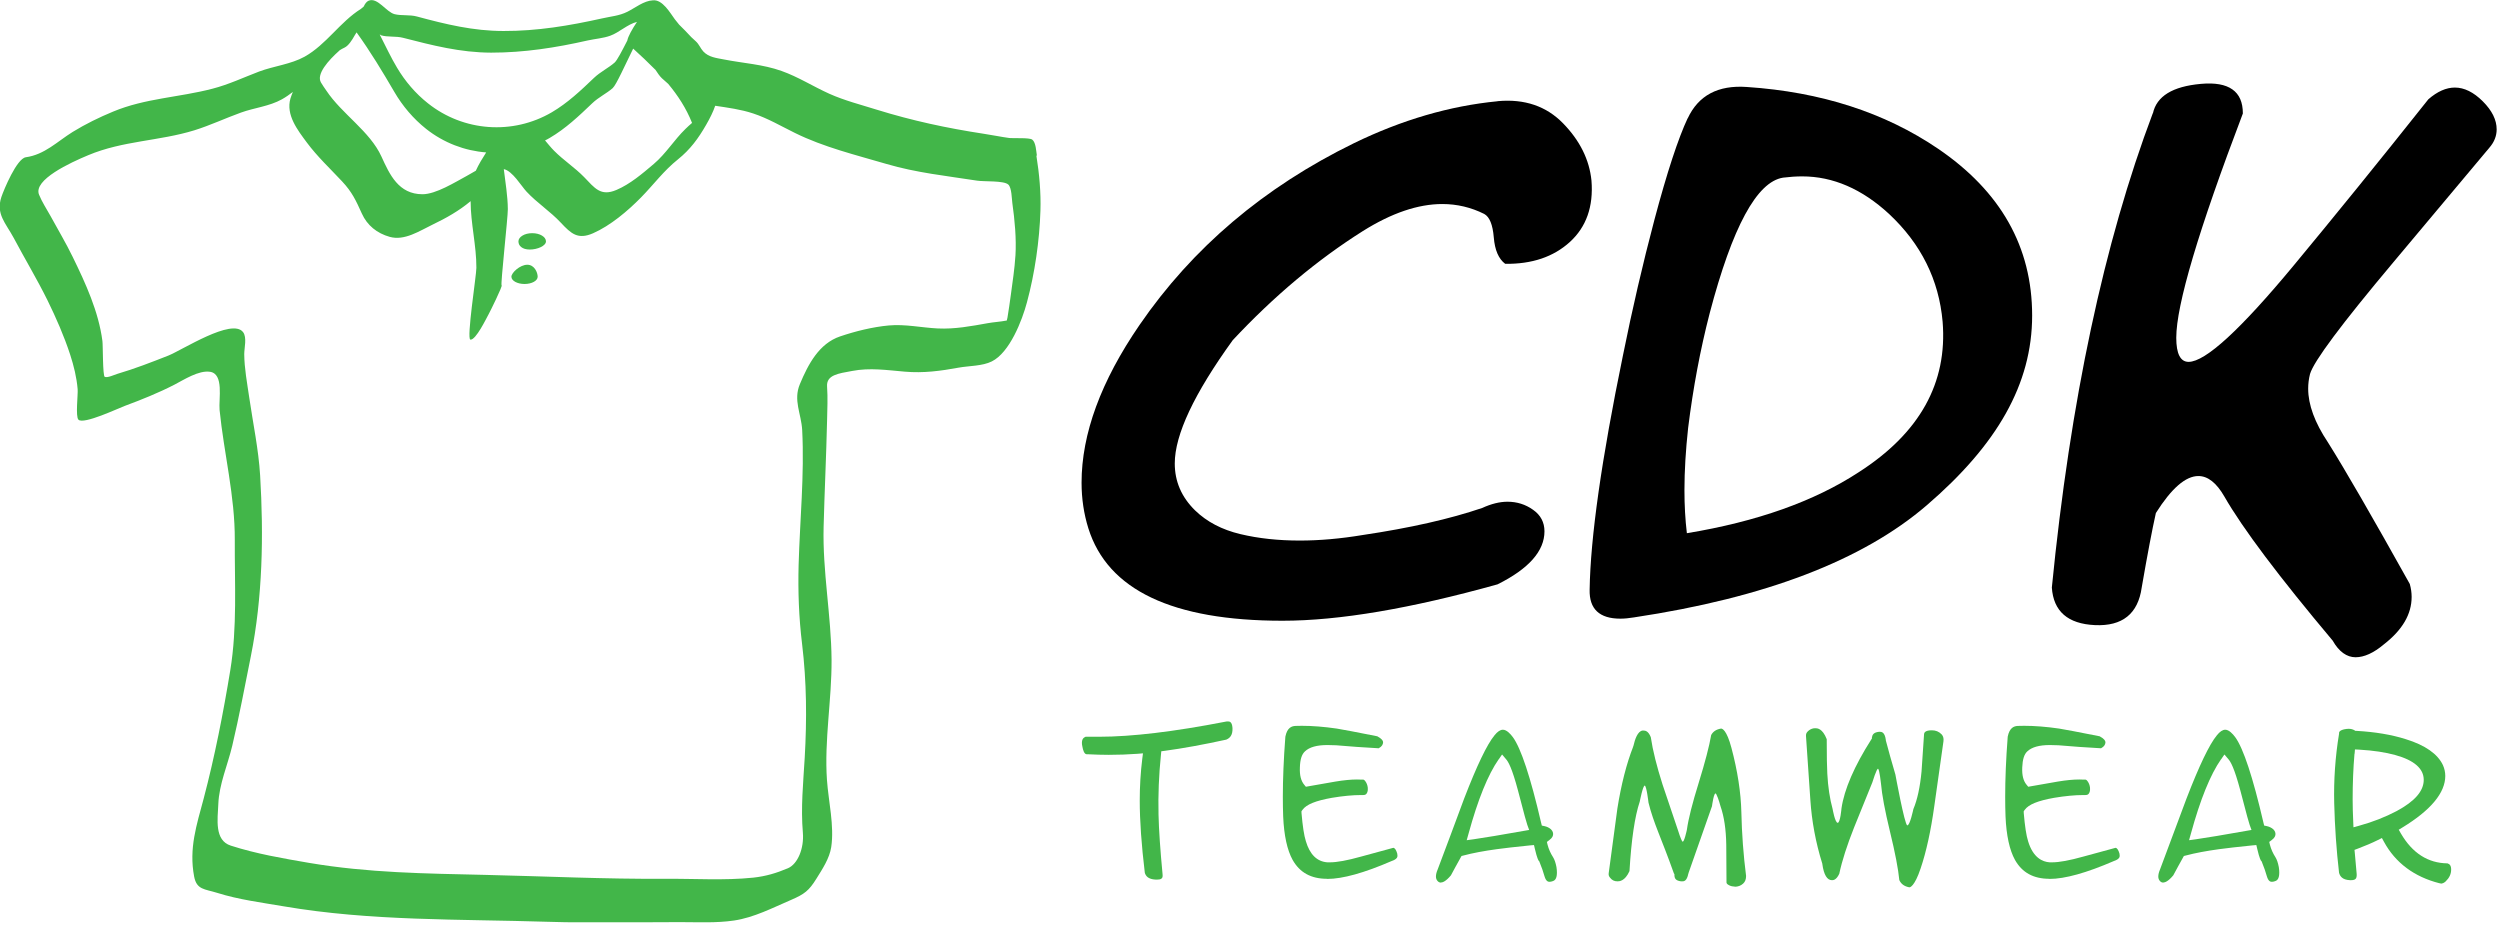
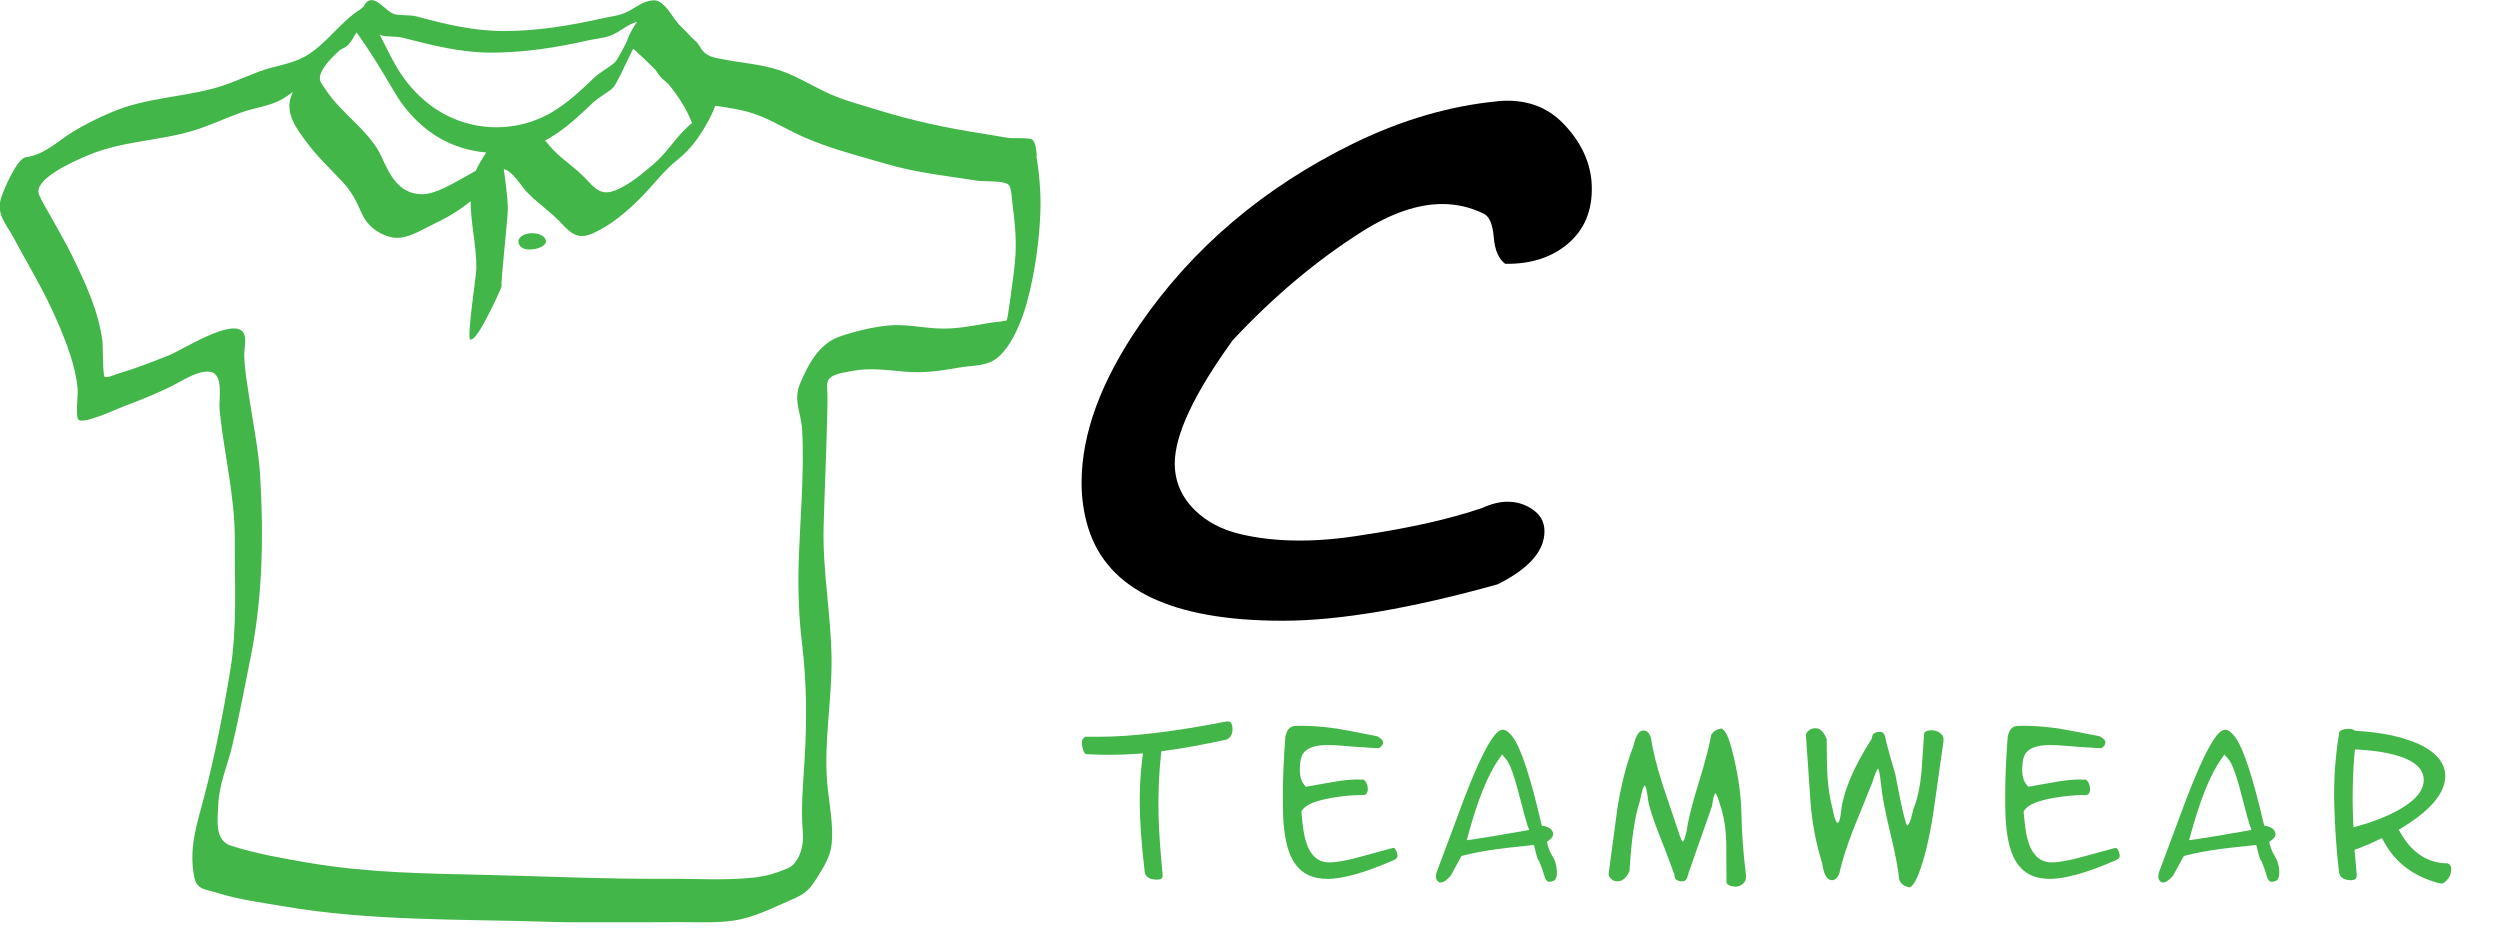
<svg xmlns="http://www.w3.org/2000/svg" width="217" height="81" viewBox="0 0 217 81" fill="none">
  <g clip-path="url(#clip0_56_138)">
    <path d="M130.01 8.78C132.33 8.57 134.22 9.21 135.68 10.71C137.14 12.21 137.96 13.87 138.14 15.68C138.32 17.93 137.69 19.7 136.27 21C134.84 22.3 132.97 22.93 130.65 22.9C130.08 22.47 129.75 21.71 129.66 20.6C129.57 19.5 129.29 18.82 128.83 18.57C127.69 18 126.48 17.71 125.19 17.71C123.09 17.71 120.79 18.49 118.29 20.06C114.33 22.56 110.57 25.71 107 29.53C103.65 34.17 101.97 37.73 101.97 40.23C101.97 41.8 102.56 43.15 103.73 44.3C104.76 45.3 106.07 45.98 107.66 46.36C109.25 46.74 110.97 46.92 112.82 46.92C114.53 46.92 116.35 46.76 118.28 46.44C122.38 45.83 125.84 45.05 128.66 44.09C129.44 43.73 130.18 43.55 130.85 43.55C131.67 43.55 132.41 43.78 133.07 44.25C133.73 44.71 134.06 45.34 134.06 46.12C134.06 47.83 132.7 49.37 129.99 50.72C122.47 52.82 116.24 53.88 111.32 53.88C101.76 53.88 96.15 51.21 94.47 45.86C94.08 44.61 93.88 43.29 93.88 41.9C93.88 37.66 95.56 33.09 98.91 28.21C103.51 21.51 109.71 16.25 117.52 12.43C121.69 10.4 125.85 9.19 129.98 8.79L130.01 8.78Z" fill="black" />
-     <path d="M146.49 10.28C147.42 8.28 149.13 7.37 151.63 7.55C158.05 7.98 163.58 9.76 168.21 12.9C173.67 16.61 176.39 21.44 176.39 27.39C176.39 33.34 173.34 38.62 167.24 43.86C161.68 48.64 153.21 51.88 141.83 53.59C141.4 53.66 141.01 53.7 140.65 53.7C138.83 53.7 137.94 52.86 137.98 51.19C138.05 46.66 139.01 39.89 140.87 30.86C141.69 26.79 142.6 22.87 143.6 19.09C144.7 14.95 145.67 12.01 146.49 10.26V10.28ZM146.43 46.28C152.49 45.28 157.47 43.52 161.35 40.98C166.63 37.59 169.05 33.24 168.62 27.93C168.3 24.29 166.75 21.17 163.97 18.57C161.62 16.4 159.1 15.31 156.43 15.31C155.89 15.31 155.34 15.35 154.77 15.42C152.49 15.78 150.37 19.7 148.4 27.19C147.58 30.36 146.96 33.68 146.53 37.14C146.32 39.07 146.21 40.87 146.21 42.54C146.21 43.86 146.28 45.11 146.42 46.28H146.43Z" fill="black" />
-     <path d="M186.87 9.85C187.19 8.35 188.58 7.5 191.04 7.28C192.25 7.17 193.16 7.33 193.77 7.76C194.38 8.19 194.68 8.88 194.68 9.85C190.83 19.98 188.9 26.47 188.9 29.32C188.9 30.71 189.26 31.41 189.97 31.41C191.43 31.41 194.48 28.61 199.12 23.01C202.61 18.8 206.5 14.01 210.78 8.62C211.56 7.94 212.33 7.6 213.08 7.6C213.9 7.6 214.71 8 215.51 8.8C216.31 9.6 216.71 10.41 216.71 11.23C216.71 11.8 216.5 12.34 216.07 12.83C213.29 16.15 210.51 19.46 207.73 22.78C203.24 28.13 200.83 31.36 200.51 32.46C200.4 32.89 200.35 33.32 200.35 33.74C200.35 35.13 200.92 36.68 202.06 38.39C203.52 40.71 205.89 44.81 209.17 50.69C209.28 51.08 209.33 51.46 209.33 51.81C209.33 53.31 208.53 54.68 206.92 55.93C206.03 56.68 205.21 57.05 204.46 57.05C203.71 57.05 203.02 56.57 202.48 55.61C197.81 50.05 194.67 45.88 193.07 43.09C192.39 41.91 191.64 41.32 190.82 41.32C189.71 41.32 188.48 42.39 187.13 44.53C186.81 45.96 186.4 48.11 185.9 51C185.58 53.28 184.22 54.37 181.84 54.26C179.49 54.15 178.24 53.07 178.1 51C179.7 34.78 182.63 21.05 186.87 9.81V9.85Z" fill="black" />
    <path d="M100.32 76.35C99.64 76.32 99.45 76.02 99.37 75.76C99.08 73.35 98.93 71.24 98.93 69.48C98.93 68.28 99 67.06 99.15 65.86L99.21 65.39L98.73 65.43C97.91 65.49 97.07 65.52 96.24 65.52C95.65 65.52 95.04 65.5 94.44 65.47H94.41C94.41 65.47 94.35 65.47 94.33 65.47C94.11 65.47 94 65.1 93.95 64.8C93.92 64.67 93.91 64.58 93.91 64.49C93.91 64.16 94.04 64.03 94.23 63.95H95.42C98.22 63.95 101.91 63.51 106.38 62.64C106.46 62.62 106.51 62.62 106.56 62.62C106.71 62.62 106.94 62.62 106.98 63.19C107.01 63.85 106.72 64.08 106.44 64.2C104.47 64.63 102.67 64.96 101.11 65.17L100.8 65.21L100.77 65.52C100.59 67.25 100.52 69 100.56 70.71C100.59 72.03 100.71 73.77 100.91 75.88C100.93 76.06 100.91 76.19 100.83 76.25C100.73 76.34 100.56 76.35 100.43 76.35C100.4 76.35 100.36 76.35 100.33 76.35H100.32Z" fill="#42B649" />
    <path d="M115.19 76.28C113.8 76.28 112.82 75.74 112.2 74.64C111.73 73.79 111.45 72.52 111.38 70.87C111.36 70.34 111.35 69.76 111.35 69.16C111.35 67.64 111.42 65.89 111.57 63.94C111.73 63.15 112.12 63.03 112.44 63.01C112.62 63.01 112.81 63 113 63C113.91 63 114.92 63.08 116.03 63.24C116.54 63.32 117.73 63.55 119.55 63.91C119.9 64.1 120.07 64.28 120.05 64.47C120.03 64.61 119.97 64.79 119.67 64.95C118.37 64.88 117.13 64.79 115.98 64.69C115.7 64.68 115.46 64.67 115.23 64.67C114.3 64.67 113.66 64.85 113.27 65.22C112.99 65.48 112.85 65.92 112.83 66.62C112.8 67.3 112.93 67.79 113.21 68.12L113.35 68.29L115.92 67.84C116.64 67.72 117.27 67.66 117.78 67.66C117.91 67.66 118.04 67.66 118.16 67.67H118.21H118.26C118.28 67.67 118.3 67.67 118.31 67.67C118.34 67.67 118.41 67.67 118.51 67.81C118.62 67.96 118.69 68.13 118.72 68.34C118.74 68.56 118.72 68.73 118.64 68.85C118.59 68.94 118.52 69.01 118.32 69.01H118.15C117.42 69.01 116.57 69.09 115.61 69.25C114.21 69.5 113.4 69.82 113.06 70.29L112.97 70.41V70.56C113.07 71.72 113.19 72.52 113.35 73.02C113.69 74.17 114.32 74.79 115.22 74.85C115.29 74.85 115.36 74.85 115.44 74.85C116.05 74.85 116.94 74.69 118.15 74.35C120.19 73.79 120.78 73.63 120.94 73.59C121.08 73.61 121.19 73.78 121.28 74.09C121.28 74.14 121.3 74.21 121.3 74.27C121.3 74.36 121.3 74.57 120.79 74.74C118.41 75.77 116.54 76.29 115.21 76.29L115.19 76.28Z" fill="#42B649" />
    <path d="M125.09 76.61C124.96 76.61 124.87 76.57 124.78 76.47C124.68 76.36 124.64 76.23 124.64 76.08C124.64 75.91 124.69 75.7 124.79 75.47C125.57 73.41 126.33 71.36 127.09 69.31C128.19 66.46 129.07 64.62 129.72 63.83C129.98 63.5 130.23 63.34 130.45 63.34C130.77 63.34 131.1 63.69 131.32 63.99C132.02 64.95 132.85 67.45 133.77 71.42L133.83 71.66L134.07 71.71C134.29 71.76 134.47 71.85 134.62 71.98C134.79 72.15 134.81 72.3 134.81 72.4C134.81 72.52 134.77 72.71 134.48 72.92L134.27 73.08L134.33 73.33C134.43 73.71 134.59 74.07 134.81 74.41C134.93 74.6 135.03 74.89 135.1 75.26C135.13 75.43 135.14 75.6 135.14 75.75C135.14 76.37 134.88 76.45 134.76 76.49C134.67 76.52 134.59 76.54 134.51 76.54C134.41 76.54 134.2 76.54 134.06 76.05C133.96 75.69 133.82 75.28 133.63 74.82L133.6 74.75L133.55 74.7C133.55 74.7 133.42 74.52 133.23 73.69L133.15 73.35L132.81 73.38C131.53 73.51 130.55 73.62 129.91 73.71C128.82 73.86 127.84 74.04 127.02 74.26L126.86 74.3L126.35 75.22C126.35 75.22 126.32 75.26 125.94 75.98C125.49 76.52 125.21 76.6 125.08 76.6L125.09 76.61ZM130.09 65.9C129.16 67.23 128.28 69.4 127.47 72.36L127.31 72.93L127.9 72.85C128.87 72.71 130.3 72.47 132.27 72.12L132.73 72.04L132.57 71.6C132.52 71.47 132.34 70.85 131.76 68.61C131.24 66.66 130.92 66.11 130.71 65.88L130.38 65.49L130.09 65.91V65.9Z" fill="#42B649" />
    <path d="M150.57 76.95C150.37 76.95 150.2 76.91 150.05 76.82C149.86 76.72 149.86 76.63 149.86 76.58C149.85 75.51 149.84 74.42 149.84 73.33C149.82 71.99 149.65 70.87 149.34 69.98C149.34 69.98 149.16 69.29 148.97 68.93C148.78 68.57 148.6 69.98 148.6 69.98C148.15 71.26 147.47 73.19 146.57 75.76V75.79L146.55 75.82C146.42 76.5 146.15 76.5 146.03 76.5C145.99 76.5 145.95 76.5 145.91 76.5C145.45 76.44 145.35 76.25 145.34 75.97V75.88L145.29 75.8C144.17 72.65 143.54 71.49 143.09 69.67C143.09 69.67 142.92 68.19 142.76 68.19C142.6 68.19 142.33 69.58 142.33 69.58C141.9 70.86 141.6 72.89 141.44 75.61C141.04 76.5 140.55 76.5 140.39 76.5C140.12 76.5 139.92 76.4 139.75 76.18C139.64 76.05 139.61 75.93 139.64 75.76C139.89 73.89 140.14 72.03 140.39 70.17C140.72 68.1 141.18 66.29 141.76 64.81V64.78L141.78 64.75C141.91 64.17 142.15 63.46 142.58 63.41C142.6 63.41 142.63 63.41 142.65 63.41C142.84 63.41 143.09 63.48 143.29 63.99C143.46 65.15 143.81 66.53 144.31 68.1C144.77 69.44 145.21 70.77 145.66 72.1C145.66 72.1 145.89 72.86 146.03 73.04C146.17 73.22 146.42 72.03 146.42 72.03C146.55 71.08 146.9 69.71 147.45 67.94C148.01 66.13 148.37 64.74 148.53 63.8C148.7 63.49 148.97 63.31 149.39 63.24C149.48 63.24 149.87 63.33 150.29 64.92C150.82 66.91 151.11 68.79 151.15 70.5C151.19 72.37 151.33 74.24 151.56 76.03C151.56 76.32 151.48 76.54 151.3 76.7C151.1 76.88 150.86 76.97 150.56 76.97L150.57 76.95Z" fill="#42B649" />
    <path d="M165.72 77.01C165.72 77.01 165.7 77.01 165.68 77.01C165.27 76.92 165.01 76.72 164.86 76.39C164.77 75.44 164.5 74.02 164.05 72.18C163.61 70.37 163.35 68.97 163.27 68.02C163.27 68.02 163.14 66.8 163.02 66.73C162.9 66.66 162.52 67.91 162.52 67.91L160.94 71.81C160.33 73.35 159.89 74.7 159.65 75.84C159.39 76.4 159.12 76.4 159.01 76.4C158.59 76.4 158.31 75.93 158.18 75.01V74.98L158.17 74.95C157.6 73.12 157.26 71.27 157.14 69.45L156.76 63.89C156.75 63.73 156.79 63.61 156.91 63.49C157.05 63.35 157.21 63.26 157.41 63.22C157.46 63.22 157.51 63.21 157.57 63.21C157.73 63.21 158.19 63.21 158.56 64.16C158.56 65.62 158.58 66.6 158.61 67.15C158.67 68.31 158.83 69.35 159.07 70.22C159.07 70.22 159.28 71.42 159.51 71.42C159.74 71.42 159.84 70.17 159.84 70.17C160.08 68.51 160.96 66.49 162.43 64.18L162.48 64.11V64.02C162.52 63.79 162.61 63.57 163.1 63.52C163.11 63.52 163.14 63.52 163.16 63.52C163.3 63.52 163.6 63.52 163.69 64.23V64.25V64.27C163.9 65.08 164.18 66.07 164.52 67.23C164.52 67.23 165.32 71.6 165.55 71.64C165.78 71.68 166.08 70.23 166.08 70.23C166.42 69.43 166.66 68.33 166.79 66.96L167.01 63.7C167.03 63.59 167.11 63.39 167.68 63.39C168.02 63.39 168.3 63.5 168.53 63.74C168.64 63.86 168.7 64.01 168.7 64.19C168.7 64.25 168.7 64.3 168.69 64.36C168.43 66.22 168.16 68.08 167.9 69.95C167.6 72.11 167.2 73.94 166.71 75.38C166.18 76.97 165.78 77.02 165.74 77.02L165.72 77.01Z" fill="#42B649" />
    <path d="M177.89 76.28C176.5 76.28 175.52 75.74 174.9 74.64C174.43 73.79 174.15 72.52 174.08 70.87C174.06 70.35 174.05 69.77 174.05 69.16C174.05 67.64 174.12 65.88 174.27 63.94C174.43 63.15 174.82 63.03 175.14 63.01C175.32 63.01 175.51 63 175.7 63C176.61 63 177.62 63.08 178.73 63.24C179.24 63.32 180.43 63.55 182.25 63.91C182.6 64.1 182.77 64.28 182.75 64.47C182.73 64.61 182.67 64.79 182.37 64.95C181.07 64.88 179.83 64.79 178.68 64.69C178.4 64.68 178.16 64.67 177.93 64.67C177.01 64.67 176.36 64.85 175.97 65.22C175.69 65.48 175.56 65.92 175.53 66.62C175.5 67.3 175.63 67.79 175.91 68.12L176.05 68.29L178.62 67.84C179.34 67.72 179.97 67.66 180.48 67.66C180.61 67.66 180.74 67.66 180.85 67.67H180.9H180.95C180.97 67.67 180.99 67.67 181 67.67C181.03 67.67 181.1 67.67 181.2 67.81C181.31 67.96 181.38 68.13 181.41 68.34C181.43 68.56 181.41 68.73 181.33 68.85C181.28 68.94 181.21 69.01 181.01 69.01H180.84C180.11 69.01 179.26 69.09 178.3 69.25C176.9 69.5 176.09 69.82 175.75 70.29L175.66 70.41V70.56C175.76 71.72 175.88 72.52 176.04 73.02C176.47 74.45 177.29 74.81 177.91 74.85C177.98 74.85 178.05 74.85 178.13 74.85C178.74 74.85 179.63 74.69 180.84 74.35C182.81 73.81 183.46 73.63 183.63 73.59C183.77 73.61 183.88 73.78 183.97 74.09C183.97 74.14 183.99 74.21 183.99 74.27C183.99 74.36 183.99 74.57 183.48 74.74C181.1 75.77 179.23 76.29 177.9 76.29L177.89 76.28Z" fill="#42B649" />
    <path d="M187.79 76.61C187.66 76.61 187.57 76.57 187.48 76.47C187.38 76.36 187.34 76.23 187.34 76.08C187.34 75.91 187.39 75.7 187.49 75.47C188.26 73.41 189.03 71.36 189.79 69.31C190.89 66.46 191.77 64.62 192.42 63.83C192.68 63.5 192.93 63.34 193.15 63.34C193.47 63.34 193.8 63.69 194.02 63.99C194.72 64.95 195.55 67.45 196.47 71.42L196.53 71.66L196.77 71.71C196.99 71.76 197.17 71.85 197.32 71.98C197.49 72.15 197.51 72.3 197.51 72.4C197.51 72.52 197.47 72.71 197.18 72.92L196.97 73.08L197.03 73.33C197.13 73.71 197.29 74.07 197.51 74.41C197.63 74.6 197.73 74.89 197.8 75.26C197.83 75.43 197.84 75.6 197.84 75.75C197.84 76.37 197.58 76.45 197.46 76.49C197.37 76.52 197.29 76.54 197.21 76.54C197.11 76.54 196.9 76.54 196.76 76.05C196.66 75.69 196.52 75.28 196.33 74.82L196.3 74.75L196.25 74.7C196.25 74.7 196.12 74.52 195.93 73.69L195.85 73.35L195.51 73.38C194.23 73.51 193.25 73.62 192.61 73.71C191.52 73.86 190.54 74.04 189.72 74.26L189.56 74.3L189.05 75.22C189.05 75.22 189.02 75.26 188.64 75.98C188.19 76.52 187.91 76.6 187.78 76.6L187.79 76.61ZM192.79 65.9C191.86 67.23 190.98 69.4 190.17 72.36L190.01 72.93L190.6 72.85C191.57 72.71 193 72.47 194.97 72.12L195.43 72.04L195.27 71.6C195.22 71.47 195.04 70.85 194.46 68.61C193.94 66.66 193.62 66.11 193.41 65.88L193.08 65.49L192.79 65.91V65.9Z" fill="#42B649" />
    <path d="M211.84 76.67C211.84 76.67 211.79 76.67 211.76 76.67C209.55 76.11 207.92 74.89 206.93 73.07L206.75 72.74L206.41 72.91C205.89 73.17 205.3 73.42 204.66 73.66L204.37 73.77L204.4 74.07C204.44 74.47 204.49 75.07 204.56 75.87C204.57 76.07 204.54 76.22 204.46 76.29C204.39 76.36 204.26 76.4 204.07 76.4C204.04 76.4 204.01 76.4 203.98 76.4C203.31 76.37 203.11 76.05 203.03 75.76C202.8 73.77 202.66 71.74 202.61 69.73C202.56 67.73 202.7 65.69 203.03 63.69V63.66V63.63C203.03 63.57 203.03 63.42 203.45 63.31C203.59 63.28 203.73 63.26 203.86 63.26C204.05 63.26 204.22 63.3 204.37 63.39L204.45 63.44H204.55C206.16 63.53 207.59 63.77 208.82 64.16C210.51 64.68 211.6 65.45 212.05 66.42C212.18 66.71 212.25 67.03 212.25 67.35C212.25 68.81 211 70.32 208.54 71.82L208.21 72.02L208.4 72.35C209.39 74.05 210.75 74.92 212.44 74.94C212.63 75 212.76 75.13 212.76 75.48C212.76 75.87 212.6 76.2 212.28 76.51C212.14 76.64 212 76.7 211.83 76.7L211.84 76.67ZM204.37 65.42C204.26 66.69 204.21 68.03 204.21 69.38C204.21 70.01 204.23 70.67 204.26 71.32L204.28 71.81L204.75 71.68C205.96 71.35 207.06 70.91 208.03 70.4C209.61 69.55 210.38 68.66 210.38 67.69C210.38 66.72 209.55 65.99 207.92 65.54C207.06 65.3 206.01 65.14 204.79 65.07L204.41 65.05L204.38 65.43L204.37 65.42Z" fill="#42B649" />
    <path d="M90 13.49C89.94 13.14 89.92 12.37 89.6 12.12C89.36 11.93 87.93 12.02 87.62 11.98C86.87 11.88 86.13 11.72 85.38 11.61C82.18 11.12 79.2 10.48 76.1 9.52C74.72 9.09 73.31 8.73 71.99 8.14C70.59 7.51 69.28 6.67 67.84 6.16C66.22 5.58 64.5 5.49 62.83 5.16C62.17 5.03 61.52 4.97 61.05 4.47C60.79 4.19 60.69 3.85 60.39 3.58C60.25 3.46 60.12 3.34 60 3.22C59.66 2.85 59.31 2.49 58.95 2.14C58.83 1.99 58.71 1.84 58.58 1.68C58.16 1.11 57.5 -0.07 56.66 0.03C55.88 0.07 55.14 0.68 54.46 1.02C53.74 1.38 53.03 1.42 52.25 1.6C49.42 2.23 46.62 2.7 43.71 2.69C41.08 2.69 38.7 2.11 36.18 1.43C35.54 1.26 34.85 1.38 34.25 1.23C33.53 1.05 32.77 -0.26 32 0.06C31.81 0.14 31.68 0.33 31.57 0.57C31.49 0.64 31.41 0.7 31.33 0.77C29.51 1.91 28.32 3.87 26.44 4.92C25.25 5.58 23.77 5.73 22.49 6.21C21.15 6.72 19.84 7.34 18.44 7.7C15.54 8.46 12.62 8.52 9.81 9.69C8.6 10.19 7.42 10.77 6.31 11.45C4.96 12.29 3.88 13.42 2.24 13.65C1.46 13.76 0.34 16.45 0.12 17.1C-0.37 18.58 0.49 19.35 1.19 20.65C2.15 22.46 3.21 24.22 4.12 26.06C4.87 27.59 5.56 29.16 6.09 30.78C6.41 31.77 6.65 32.74 6.74 33.78C6.78 34.24 6.54 36.16 6.81 36.43C7.26 36.87 10.31 35.42 10.81 35.24C12.29 34.69 13.74 34.11 15.14 33.39C15.97 32.96 17.24 32.13 18.22 32.27C19.46 32.44 18.97 34.63 19.06 35.59C19.44 39.37 20.4 43.06 20.38 46.88C20.36 50.64 20.6 54.45 19.99 58.17C19.38 61.89 18.64 65.67 17.68 69.31C17.06 71.64 16.39 73.63 16.85 76.08C17.07 77.24 17.76 77.16 18.85 77.5C20.72 78.09 22.7 78.34 24.63 78.67C32.18 79.96 39.87 79.77 47.51 80.01C51.35 80.13 55.18 80.04 59.02 80.04C60.58 80.04 62.17 80.13 63.72 79.9C65.46 79.64 67.06 78.8 68.67 78.11C69.83 77.61 70.22 77.31 70.87 76.26C71.38 75.44 72 74.51 72.15 73.53C72.43 71.68 71.91 69.56 71.78 67.7C71.54 64.26 72.2 60.75 72.18 57.28C72.15 53.4 71.39 49.61 71.49 45.72C71.57 42.65 71.72 39.58 71.79 36.51C71.81 35.53 71.86 34.53 71.79 33.55C71.72 32.54 72.77 32.42 73.96 32.2C75.51 31.9 76.99 32.13 78.54 32.26C80.15 32.4 81.64 32.2 83.22 31.91C84.1 31.75 85.28 31.78 86.09 31.37C87.64 30.6 88.72 27.82 89.14 26.24C89.82 23.72 90.23 20.89 90.31 18.28C90.36 16.71 90.21 15.07 89.96 13.52L90 13.49ZM56.88 6.04C57.08 6.35 57.27 6.62 57.45 6.79C57.64 6.97 57.82 7.12 58 7.28C58.84 8.29 59.56 9.39 60.07 10.67C59.87 10.84 59.67 11.02 59.5 11.19C58.51 12.15 57.81 13.33 56.75 14.23C55.76 15.07 54.7 15.98 53.5 16.49C52.13 17.07 51.62 16.32 50.7 15.37C49.89 14.54 48.91 13.91 48.09 13.08C47.81 12.8 47.57 12.49 47.31 12.19C47.45 12.12 47.59 12.05 47.72 11.97C49.1 11.16 50.25 10.07 51.4 8.97C51.95 8.44 52.66 8.11 53.18 7.65C53.5 7.36 54.25 5.65 54.96 4.22C55.62 4.82 56.26 5.42 56.87 6.04H56.88ZM33.06 3.06C33.64 3.24 34.36 3.12 34.98 3.28C37.55 3.94 39.94 4.56 42.63 4.57C45.49 4.57 48.25 4.14 51.02 3.51C51.66 3.37 52.37 3.32 52.97 3.1C53.75 2.82 54.47 2.1 55.29 1.9C54.87 2.53 54.51 3.17 54.45 3.52C53.98 4.44 53.57 5.23 53.35 5.43C52.83 5.89 52.12 6.23 51.57 6.75C50.42 7.85 49.27 8.94 47.89 9.75C44.5 11.73 40.23 11.42 37.15 8.97C36.07 8.12 35.16 7.05 34.46 5.87C33.97 5.06 33.45 3.96 32.96 3C33 3.02 33.03 3.03 33.07 3.04L33.06 3.06ZM29.47 4.37C29.61 4.28 29.76 4.2 29.91 4.13C30.24 3.97 30.54 3.52 30.8 3.05C30.85 2.97 30.9 2.89 30.95 2.81C32.16 4.49 33.19 6.2 34.23 7.98C34.94 9.2 35.88 10.31 36.99 11.19C38.52 12.4 40.34 13.09 42.2 13.23C41.88 13.73 41.55 14.27 41.3 14.82C41.05 14.97 40.79 15.12 40.53 15.26C39.49 15.82 37.84 16.86 36.67 16.86C34.6 16.86 33.82 15.15 33.11 13.59C32.11 11.39 29.67 9.89 28.33 7.87C28.17 7.64 28 7.4 27.86 7.16C27.44 6.44 28.48 5.26 29.48 4.37H29.47ZM88.14 22.18C88.07 23.32 87.89 24.47 87.74 25.6C87.65 26.25 87.56 26.91 87.45 27.56C87.44 27.63 87.42 27.72 87.39 27.82C86.84 27.93 86.24 27.96 85.75 28.05C84.3 28.31 82.88 28.58 81.4 28.51C79.98 28.44 78.57 28.12 77.14 28.25C75.74 28.38 74.25 28.75 72.92 29.2C71.09 29.82 70.15 31.62 69.43 33.34C68.84 34.75 69.55 35.9 69.63 37.33C69.83 41.2 69.43 45.15 69.32 49.03C69.26 51.34 69.34 53.59 69.62 55.89C70.02 59.21 70.04 62.43 69.85 65.76C69.72 67.97 69.5 70.09 69.69 72.29C69.8 73.63 69.25 74.99 68.4 75.36C67.38 75.79 66.48 76.06 65.38 76.18C62.87 76.44 60.26 76.26 57.73 76.28C52.51 76.31 47.33 76.06 42.12 75.94C36.94 75.82 31.97 75.77 26.84 74.9C24.52 74.5 22.27 74.12 20.03 73.4C18.6 72.94 18.89 71.12 18.95 69.79C19.02 68.06 19.76 66.41 20.16 64.73C20.77 62.16 21.25 59.56 21.77 56.98C22.8 51.87 22.89 46.47 22.58 41.27C22.44 38.99 21.96 36.74 21.63 34.48C21.45 33.24 21.21 31.98 21.2 30.73C21.2 30.21 21.45 29.29 21.1 28.83C20.14 27.57 15.81 30.39 14.6 30.87C13.15 31.44 11.69 32.01 10.19 32.45C9.95 32.52 9.33 32.82 9.09 32.71C8.91 32.62 8.94 29.95 8.89 29.6C8.56 27.05 7.43 24.59 6.31 22.3C5.72 21.08 5.02 19.92 4.38 18.74C4.04 18.13 3.65 17.54 3.39 16.9C2.86 15.61 6.12 14.11 7.66 13.47C10.66 12.21 13.82 12.25 16.87 11.31C18.25 10.88 19.56 10.26 20.92 9.77C22.08 9.35 23.38 9.23 24.47 8.62C24.81 8.43 25.12 8.21 25.42 7.98C25.34 8.17 25.27 8.36 25.21 8.55C24.8 9.97 25.83 11.29 26.64 12.38C27.53 13.58 28.67 14.65 29.69 15.74C30.56 16.67 30.89 17.39 31.41 18.54C31.87 19.56 32.72 20.25 33.83 20.56C35.11 20.92 36.42 20.04 37.54 19.5C38.71 18.94 39.85 18.3 40.85 17.46C40.85 19.38 41.36 21.34 41.35 23.25C41.35 23.91 40.48 29.43 40.83 29.48C41.3 29.54 42.23 27.6 42.42 27.26C42.52 27.09 43.66 24.78 43.54 24.77C43.43 24.76 44.09 18.85 44.08 18.15C44.07 17.01 43.87 15.84 43.73 14.68C44.48 14.83 45.25 16.15 45.7 16.63C46.62 17.62 47.77 18.35 48.69 19.34C49.58 20.29 50.16 20.82 51.47 20.25C52.98 19.59 54.49 18.31 55.64 17.14C56.75 16.01 57.6 14.83 58.85 13.83C59.91 12.98 60.62 12.01 61.29 10.84C61.63 10.25 61.9 9.71 62.08 9.18C63.19 9.35 64.3 9.49 65.38 9.85C66.65 10.27 67.8 10.95 69 11.54C71.49 12.77 74.28 13.45 76.94 14.23C79.51 14.99 82.17 15.27 84.81 15.68C85.43 15.78 87.13 15.66 87.52 16.02C87.82 16.29 87.82 17.28 87.87 17.62C88.08 19.11 88.23 20.7 88.14 22.21V22.18Z" fill="#42B649" />
    <path d="M46.19 20.24C45.86 20.24 45.56 20.32 45.35 20.45C45.13 20.58 45 20.76 45 20.95C45 21.14 45.08 21.33 45.25 21.45C45.41 21.58 45.66 21.66 45.99 21.66C46.65 21.66 47.39 21.34 47.39 20.95C47.39 20.56 46.86 20.24 46.2 20.24H46.19Z" fill="#42B649" />
-     <path d="M45.77 22.98C45.14 22.98 44.39 23.67 44.39 24.02C44.39 24.37 44.9 24.65 45.53 24.65C46.16 24.65 46.67 24.37 46.67 24.02C46.67 23.67 46.4 22.98 45.77 22.98Z" fill="#42B649" />
  </g>
  <defs>
    <clipPath id="clip0_56_138">
      <rect width="216.72" height="80.05" fill="white" />
    </clipPath>
  </defs>
</svg>